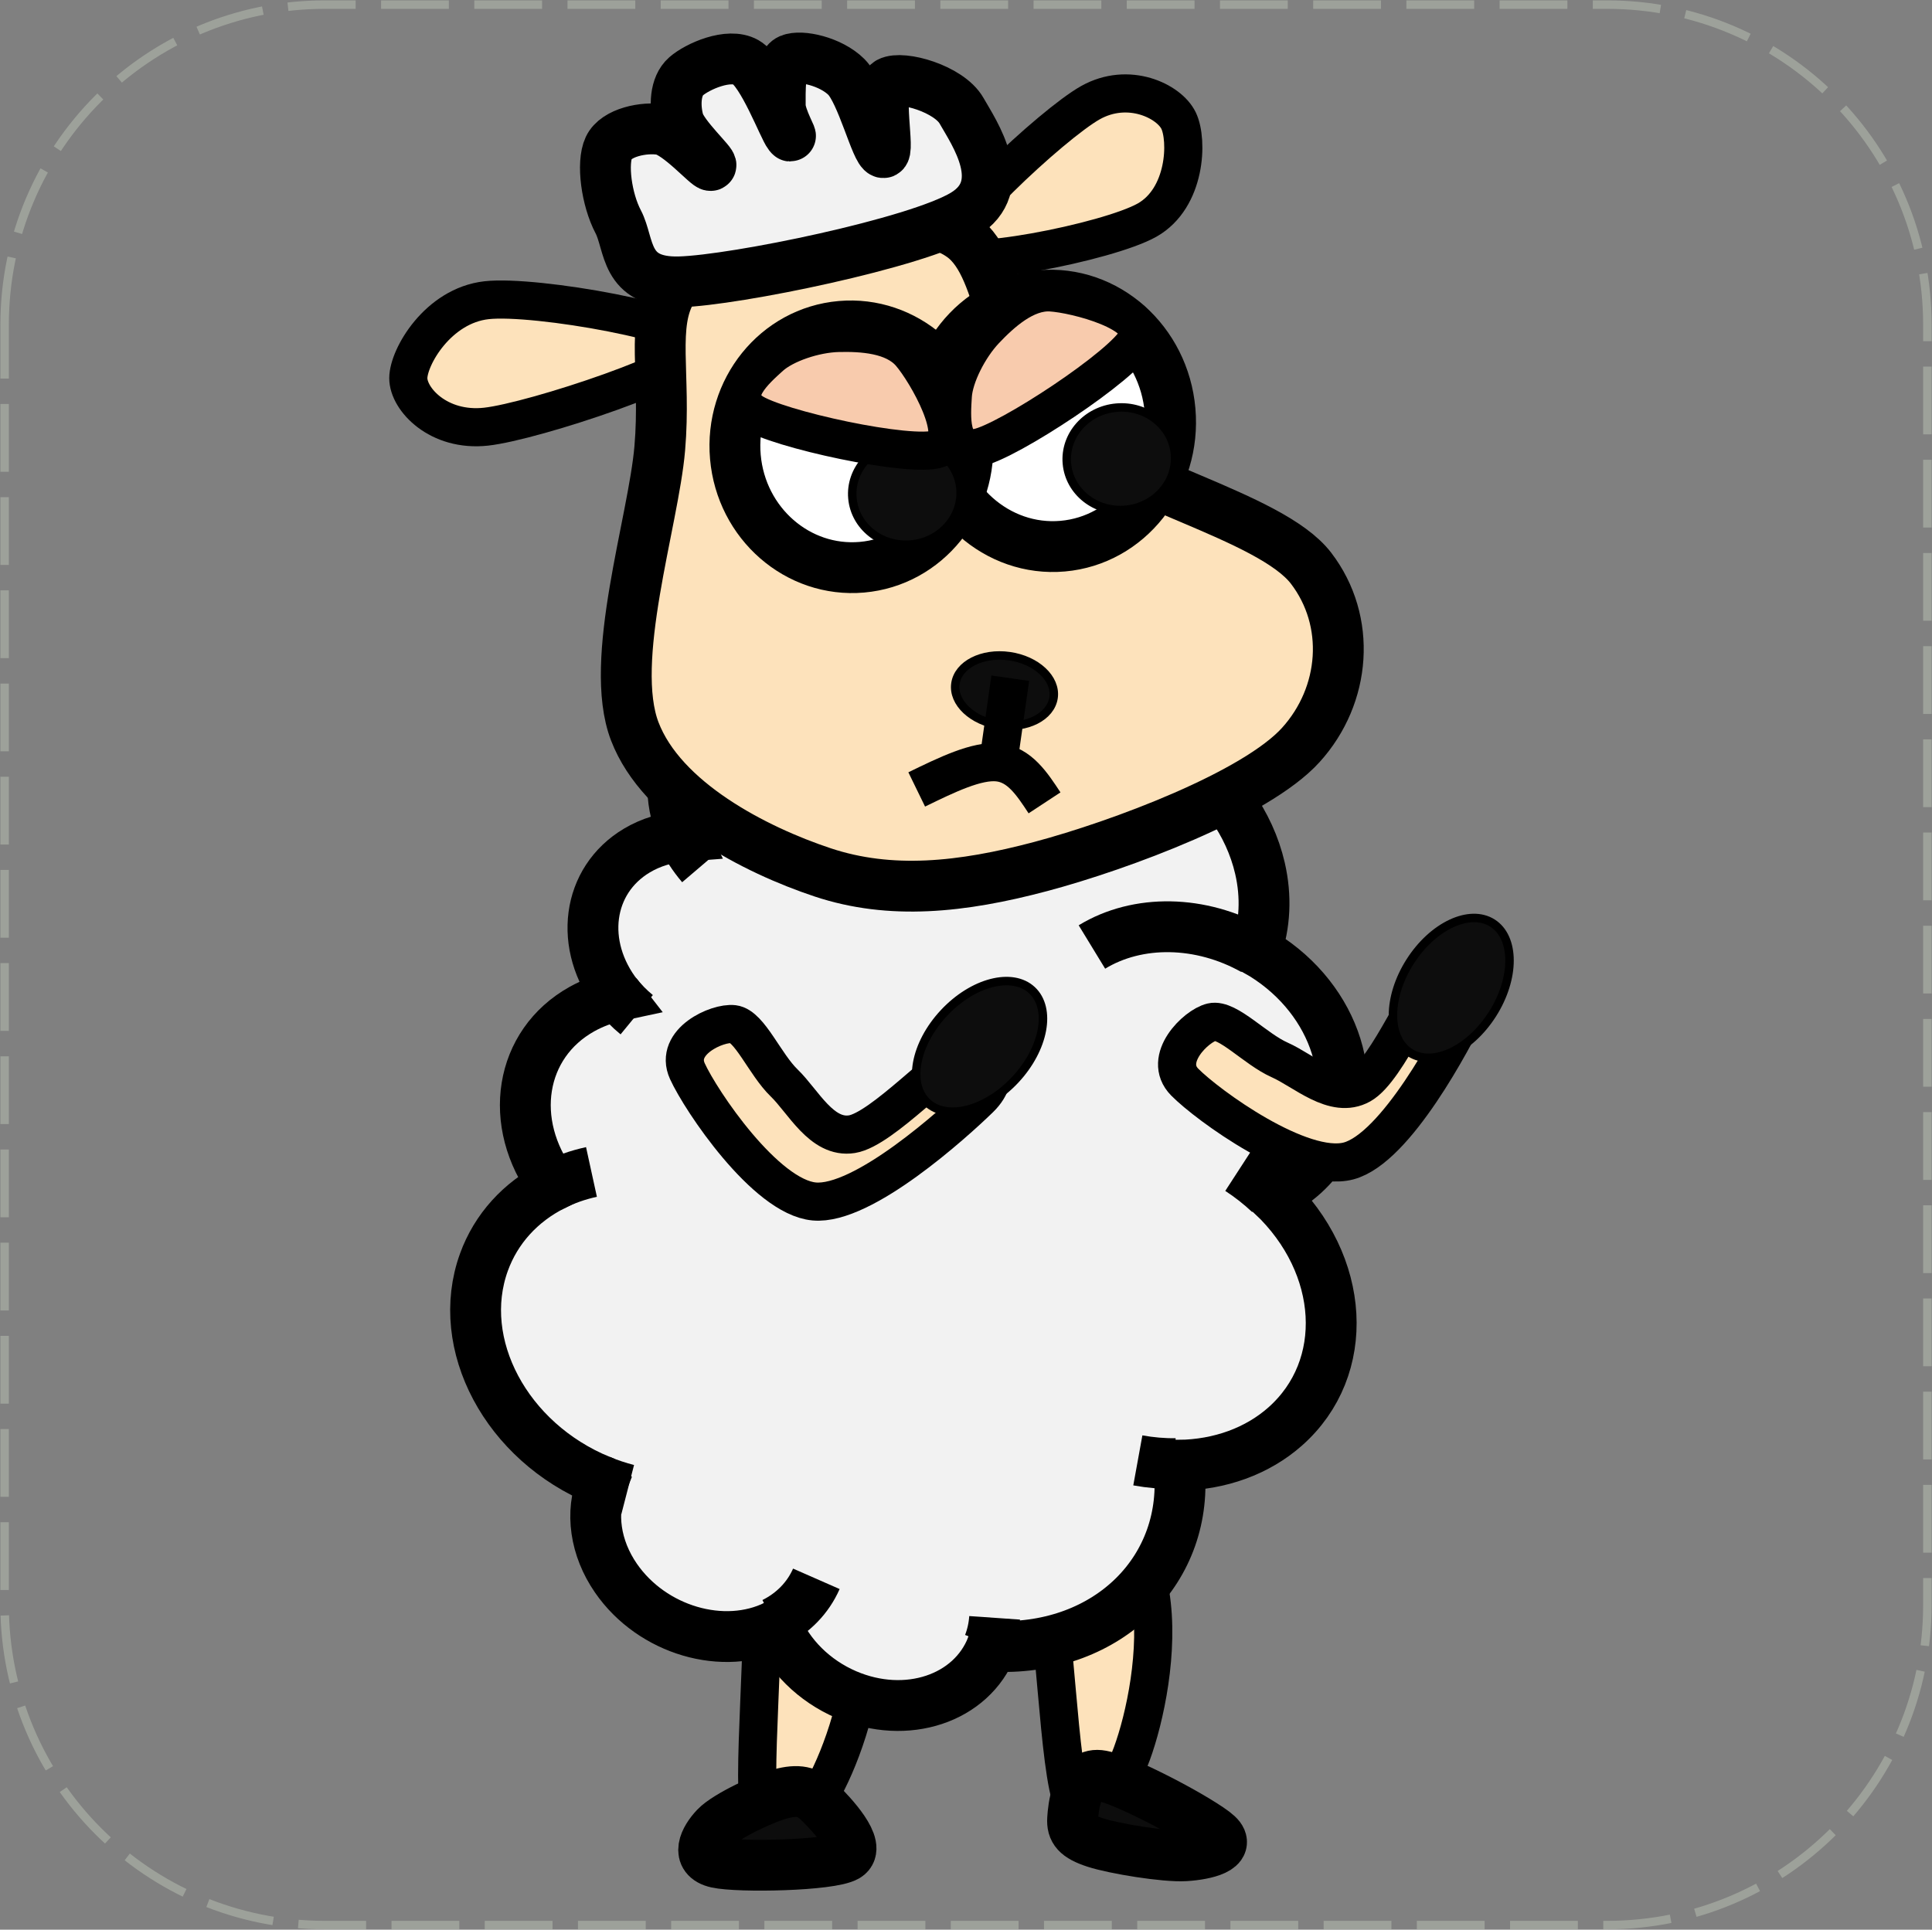
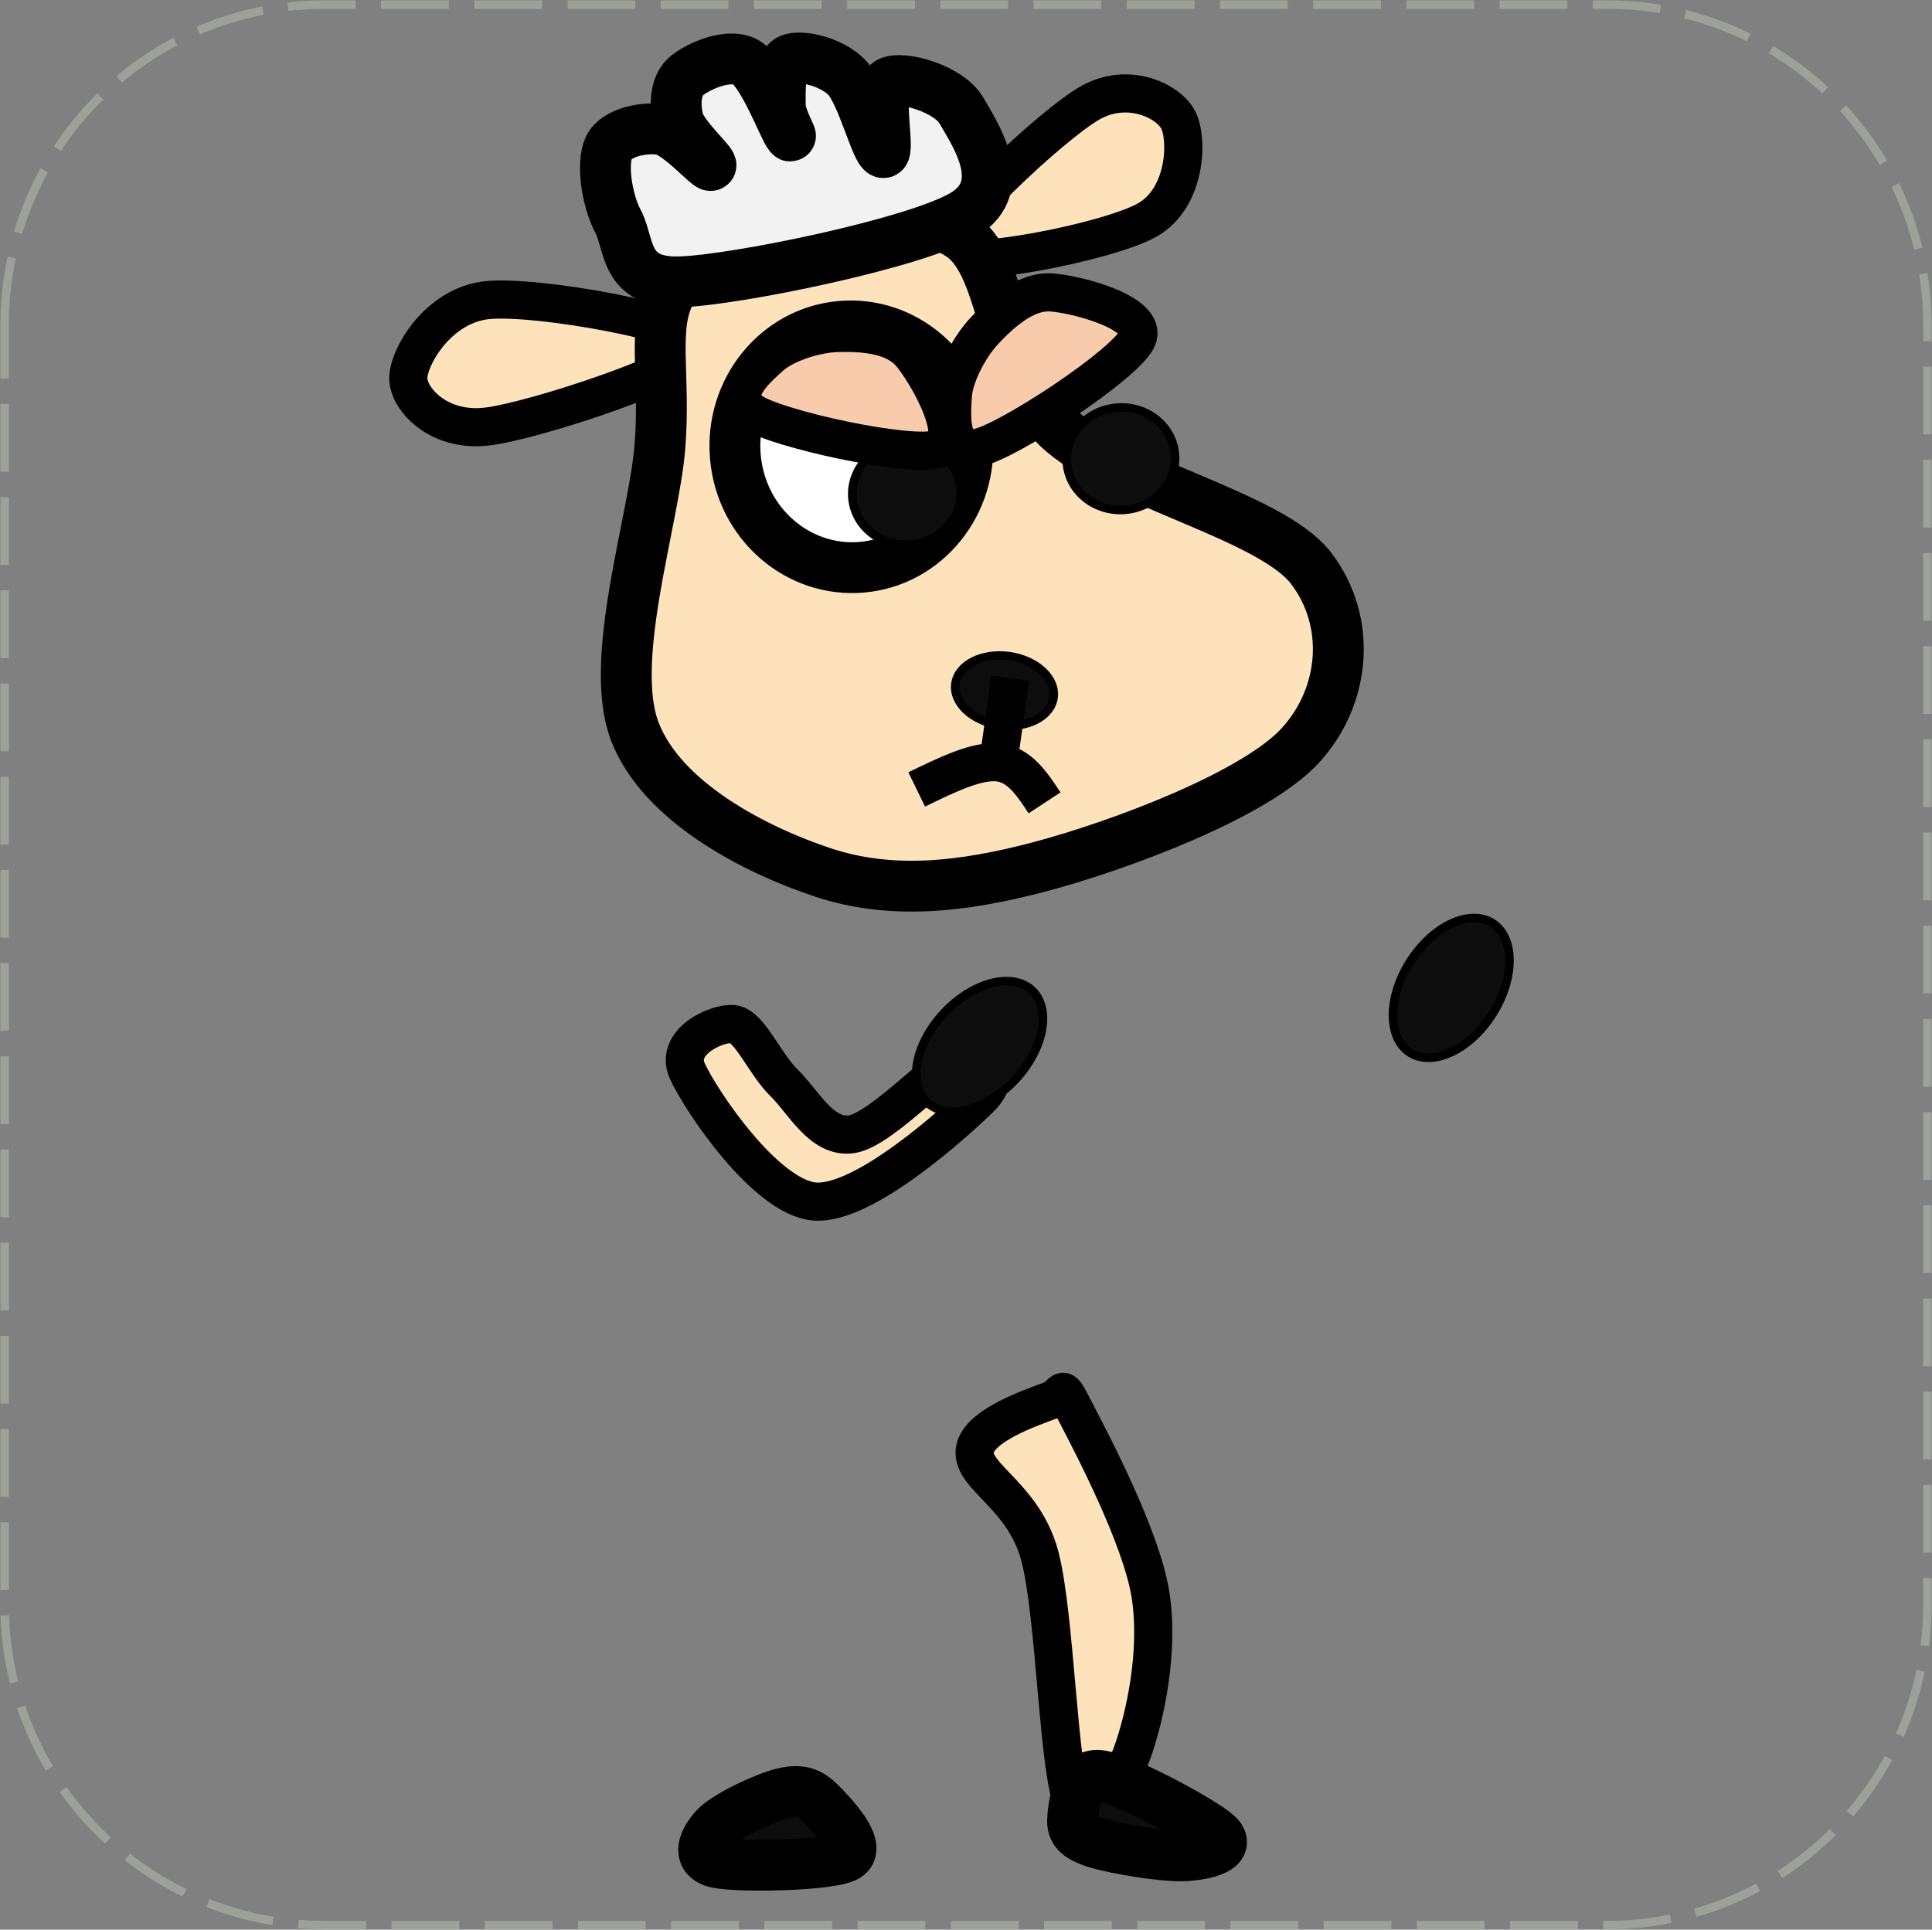
<svg xmlns="http://www.w3.org/2000/svg" width="1045" height="1044" viewBox="0 0 1045 1044" xml:space="preserve" overflow="hidden">
  <rect x="0" y="0" width="1045" height="1044" fill="#808080" stroke="none" />
  <defs>
    <clipPath id="clip0">
      <rect x="151" y="1314" width="1045" height="1044" />
    </clipPath>
  </defs>
  <g clip-path="url(#clip0)" transform="translate(-151 -1314)">
    <path d="M153.5 1489.67C153.5 1394.03 231.031 1316.5 326.67 1316.5L1020.33 1316.5C1115.97 1316.5 1193.5 1394.03 1193.5 1489.67L1193.5 2182.33C1193.5 2277.97 1115.97 2355.5 1020.33 2355.5L326.67 2355.5C231.031 2355.5 153.5 2277.97 153.5 2182.33Z" stroke="#E2F0D9" stroke-width="4.583" stroke-linejoin="round" stroke-miterlimit="10" stroke-dasharray="36.667 13.75" stroke-opacity="0.302" fill="none" fill-rule="evenodd" />
    <path d="M661.985 1450.86C667.094 1461.45 750.385 1444.99 771.468 1433.06 792.55 1421.12 793.588 1389.84 788.479 1379.25 783.37 1368.67 761.427 1358 740.813 1369.55 720.2 1381.11 656.877 1440.28 661.985 1450.86Z" stroke="#000000" stroke-width="20.625" stroke-miterlimit="8" fill="#FDE2BB" fill-rule="evenodd" />
    <path d="M529.777 1500.74C529.829 1489.34 440.488 1473.45 414.167 1476.42 387.846 1479.39 371.903 1507.15 371.851 1518.55 371.8 1529.96 388.177 1547.64 413.857 1544.84 439.537 1542.04 529.725 1512.14 529.777 1500.74Z" stroke="#000000" stroke-width="20.625" stroke-miterlimit="8" fill="#FDE2BB" fill-rule="evenodd" />
    <path d="M678.169 2099.31C679.09 2085.3 709.835 2075.28 718.94 2071.74 728.046 2068.19 723.761 2060.6 732.804 2078.02 741.847 2095.44 768.128 2145.45 773.2 2176.23 778.272 2207.01 770.185 2243.76 763.238 2262.71 756.291 2281.67 739.823 2307.77 731.518 2289.95 723.214 2272.13 721.939 2187.95 713.409 2155.79 704.879 2123.62 677.247 2113.32 678.169 2099.31Z" stroke="#000000" stroke-width="20.625" stroke-miterlimit="8" fill="#FDE2BB" fill-rule="evenodd" />
-     <path d="M534.958 2096.43C537.657 2082.79 568.917 2080.98 578.25 2079.87 587.583 2078.76 584.38 2070.11 590.958 2089.76 597.535 2109.4 616.728 2165.9 617.716 2197.74 618.705 2229.59 606.098 2263.87 596.889 2280.81 587.681 2297.76 568.271 2319.28 562.465 2299.43 556.659 2279.58 566.237 2195.83 562.054 2161.7 557.872 2127.57 532.259 2110.07 534.958 2096.43Z" stroke="#000000" stroke-width="20.625" stroke-miterlimit="8" fill="#FDE2BB" fill-rule="evenodd" />
-     <path d="M475.657 2114.96C424.858 2094.12 396.696 2041.25 412.757 1996.87 419.265 1978.89 432.489 1964.25 450.314 1955.32 425.106 1921.47 432.025 1878.76 465.768 1859.93 471.669 1856.64 478.177 1854.22 485.089 1852.75 463.771 1825.45 468.438 1790.26 495.513 1774.14 503.007 1769.68 511.753 1767.01 521.081 1766.33 505.295 1732.61 520.742 1696.98 555.582 1686.75 570.225 1682.45 586.72 1683.22 602.239 1688.92 629.598 1663.09 677.768 1665.56 709.829 1694.43 712.524 1696.86 715.056 1699.44 717.406 1702.14 769.644 1698.18 821.174 1734.71 832.502 1783.74 836.029 1799 835.303 1814.33 830.396 1828.23 871.475 1851.31 888.702 1898.46 868.874 1933.54 862.249 1945.27 851.956 1954.62 839.135 1960.58 878.769 1998.07 881.896 2054.12 846.118 2085.78 831.123 2099.05 810.831 2106.45 788.702 2106.73 794.873 2162.81 750.611 2206.7 689.841 2204.76 689.076 2204.73 688.309 2204.7 687.542 2204.66 676.562 2233.06 641.298 2244.78 608.776 2230.84 591.442 2223.42 577.566 2209.7 570.847 2193.34 542.462 2207.49 503.653 2196.06 484.163 2167.81 472.919 2151.51 470.152 2132.29 476.712 2116.07Z" stroke="#000000" stroke-width="27.5" stroke-miterlimit="8" fill="#F2F2F2" fill-rule="evenodd" />
-     <path d="M592.556 2168.17C588.055 2178.42 580.021 2186.72 569.533 2191.95M688.976 2189.27C688.635 2194.2 687.578 2198.99 685.832 2203.5M787.034 2105.85C780.221 2105.93 773.318 2105.34 766.444 2104.09M821.215 1946.77C827.12 1950.6 832.649 1954.95 837.709 1959.73M741.608 1826.34C766.442 1811.19 800.508 1811.79 829.174 1827.9M716.279 1701.81C724.096 1710.81 729.764 1721.09 732.838 1731.84M600.852 1688.06C605.146 1689.64 609.319 1691.58 613.311 1693.85M530.436 1782.38C526.054 1777.24 522.427 1771.64 519.667 1765.74M495.39 1862.98C491.287 1859.61 487.593 1855.83 484.392 1851.73M450.187 1955.32C456.637 1952.09 463.598 1949.65 470.918 1948.05M490.51 2119.91C485.478 2118.61 480.513 2116.96 475.662 2114.96" stroke="#000000" stroke-width="27.5" stroke-miterlimit="8" fill="none" fill-rule="evenodd" />
    <path d="M547.722 1868.08C538.999 1867.03 515.519 1877.53 522.792 1893.52 530.064 1909.51 565.005 1961.54 591.356 1964.01 617.707 1966.48 667.209 1921.66 680.899 1908.34 694.589 1895.02 685.007 1880.87 673.494 1884.08 661.982 1887.29 628.217 1924.97 611.823 1927.61 595.428 1930.24 585.487 1909.86 575.127 1899.87 564.767 1889.88 556.444 1869.14 547.722 1868.08Z" stroke="#000000" stroke-width="20.625" stroke-miterlimit="8" fill="#FDE2BB" fill-rule="evenodd" />
-     <path d="M806.478 1866.97C797.922 1868.97 779.474 1886.9 791.791 1899.42 804.108 1911.94 854.782 1948.82 880.38 1942.1 905.979 1935.37 937.094 1876.29 945.381 1859.08 953.668 1841.87 939.813 1831.87 930.102 1838.84 920.39 1845.8 901.608 1892.79 887.112 1900.88 872.616 1908.98 856.286 1893.25 843.126 1887.42 829.966 1881.59 815.034 1864.97 806.478 1866.97Z" stroke="#000000" stroke-width="20.625" stroke-miterlimit="8" fill="#FDE2BB" fill-rule="evenodd" />
    <path d="M671.35 1441.92C647.517 1424.79 606.028 1437.64 579.939 1442.37 553.851 1447.1 526.831 1451.29 514.818 1470.32 502.806 1489.35 511.274 1516.65 507.863 1556.55 504.451 1596.45 479.665 1671.47 494.348 1709.71 509.031 1747.95 559.344 1773.79 595.96 1785.97 632.577 1798.14 670.937 1794.25 714.047 1782.76 757.157 1771.26 830.275 1743.9 854.621 1717.01 878.967 1690.11 882.068 1650.04 860.121 1621.39 838.173 1592.75 754.123 1575.12 722.937 1545.16 691.751 1515.21 695.183 1459.06 671.35 1441.92Z" stroke="#000000" stroke-width="27.5" stroke-miterlimit="8" fill="#FDE2BB" fill-rule="evenodd" />
-     <path d="M655.847 1547.3C652.567 1509.87 678.57 1477.01 713.925 1473.91 749.281 1470.82 780.6 1498.65 783.88 1536.09 787.159 1573.52 761.156 1606.38 725.801 1609.48 690.445 1612.58 659.126 1584.74 655.847 1547.3Z" stroke="#000000" stroke-width="27.5" stroke-miterlimit="8" fill="#FFFFFF" fill-rule="evenodd" />
    <path d="M728.068 1564.74C726.731 1549.48 738.729 1535.96 754.868 1534.55 771.006 1533.13 785.172 1544.36 786.509 1559.62 787.846 1574.89 775.847 1588.4 759.709 1589.82 743.571 1591.23 729.405 1580.01 728.068 1564.74Z" stroke="#000000" stroke-width="4.583" stroke-miterlimit="8" fill="#0D0D0D" fill-rule="evenodd" />
-     <path d="M548.759 1561.21C545.606 1525.23 571.142 1493.59 605.795 1490.56 640.447 1487.52 671.095 1514.23 674.247 1550.22 677.4 1586.21 651.864 1617.84 617.211 1620.88 582.558 1623.91 551.911 1597.2 548.759 1561.21Z" stroke="#000000" stroke-width="27.5" stroke-miterlimit="8" fill="#FFFFFF" fill-rule="evenodd" />
+     <path d="M548.759 1561.21C545.606 1525.23 571.142 1493.59 605.795 1490.56 640.447 1487.52 671.095 1514.23 674.247 1550.22 677.4 1586.21 651.864 1617.84 617.211 1620.88 582.558 1623.91 551.911 1597.2 548.759 1561.21" stroke="#000000" stroke-width="27.5" stroke-miterlimit="8" fill="#FFFFFF" fill-rule="evenodd" />
    <path d="M612.064 1583.52C610.727 1568.25 622.725 1554.73 638.863 1553.32 655.001 1551.91 669.168 1563.13 670.505 1578.4 671.842 1593.66 659.843 1607.18 643.705 1608.59 627.567 1610.01 613.401 1598.78 612.064 1583.52Z" stroke="#000000" stroke-width="4.583" stroke-miterlimit="8" fill="#0D0D0D" fill-rule="evenodd" />
    <path d="M766.044 1497.35C772.619 1483.36 733.041 1472.99 719.332 1472.2 705.623 1471.41 692.618 1483.28 683.791 1492.6 674.963 1501.93 667.018 1517.56 666.367 1528.16 665.716 1538.76 664.039 1559.17 679.885 1556.18 695.732 1553.19 759.47 1511.35 766.044 1497.35Z" stroke="#000000" stroke-width="20.625" stroke-miterlimit="8" fill="#F8CBAD" fill-rule="evenodd" />
    <path d="M658.505 1556.79C672.831 1551.52 652.432 1515.6 643.419 1505.16 634.406 1494.72 617.075 1493.83 604.427 1494.14 591.778 1494.44 575.355 1499.89 567.527 1507 559.699 1514.1 544.322 1527.48 557.459 1536.76 570.595 1546.04 644.178 1562.06 658.505 1556.79Z" stroke="#000000" stroke-width="20.625" stroke-miterlimit="8" fill="#F8CBAD" fill-rule="evenodd" />
    <path d="M24.282 134.036C-5.333 131.303 0.071 96.684 0.936 83.019 1.8 69.354 21.472 51.741 29.47 52.044 37.468 52.348 45.683 86.967 48.925 84.841 52.168 82.715 45.034 50.526 48.925 39.29 52.816 28.055 65.787 17.73 72.272 17.426 78.757 17.122 84.809 31.395 87.836 37.468 90.862 43.542 89.349 58.725 90.43 53.867 91.511 49.008 88.268 17.122 94.321 8.316 100.374-0.491 118.964-1.098 126.746 1.028 134.528 3.153 139.5 12.871 141.013 21.07 142.526 29.269 134.096 50.222 135.825 50.222 137.555 50.222 143.823 26.536 151.389 21.07 158.955 15.604 174.087 11.656 181.221 17.426 188.354 23.196 194.623 42.023 194.191 55.689 193.758 69.354 206.08 86.967 178.627 99.417 151.173 111.868 53.897 136.769 24.282 134.036Z" stroke="#000000" stroke-width="27.5" stroke-miterlimit="8" fill="#F2F2F2" fill-rule="evenodd" transform="matrix(-0.899 0.438 0.438 0.899 635.576 1298.88)" />
    <path d="M809.491 2306.67C817.254 2313.92 803.185 2317.3 792.171 2317.99 781.158 2318.69 753.577 2314.15 743.41 2310.83 733.243 2307.51 730.805 2304.12 731.169 2298.07 731.533 2292.02 733.331 2273.27 745.592 2274.53 757.852 2275.79 801.728 2299.43 809.491 2306.67Z" stroke="#000000" stroke-width="27.5" stroke-miterlimit="8" fill="#0D0D0D" fill-rule="evenodd" />
    <path d="M538.679 2321.69C526.875 2319.07 532.099 2308.8 538.102 2302.54 544.105 2296.28 565.279 2286.31 574.699 2284.14 584.118 2281.96 588.916 2283.8 594.62 2289.49 600.325 2295.18 617.597 2313.15 608.925 2318.27 600.252 2323.39 550.482 2324.31 538.679 2321.69Z" stroke="#000000" stroke-width="27.5" stroke-miterlimit="8" fill="#0D0D0D" fill-rule="evenodd" />
    <path d="M661.526 1862.09C677.177 1845.31 698.513 1839.77 709.181 1849.72 719.85 1859.67 715.812 1881.34 700.161 1898.12 684.51 1914.9 663.174 1920.44 652.505 1910.49 641.836 1900.54 645.875 1878.87 661.526 1862.09Z" stroke="#000000" stroke-width="4.583" stroke-miterlimit="8" fill="#0D0D0D" fill-rule="evenodd" />
    <path d="M913.672 1834.3C925.982 1814.93 945.942 1805.58 958.254 1813.4 970.565 1821.23 970.567 1843.27 958.257 1862.64 945.947 1882.01 925.987 1891.36 913.676 1883.53 901.364 1875.71 901.363 1853.66 913.672 1834.3Z" stroke="#000000" stroke-width="4.583" stroke-miterlimit="8" fill="#0D0D0D" fill-rule="evenodd" />
    <path d="M667.779 1683.87C669.245 1673.57 682.318 1666.91 696.98 1669 711.641 1671.08 722.338 1681.12 720.872 1691.42 719.407 1701.72 706.333 1708.38 691.672 1706.29 677.01 1704.21 666.313 1694.16 667.779 1683.87Z" stroke="#000000" stroke-width="4.583" stroke-miterlimit="8" fill="#0D0D0D" fill-rule="evenodd" />
    <path d="M697.447 1680.92 691.204 1724.79" stroke="#000000" stroke-width="20.625" stroke-miterlimit="8" fill="none" fill-rule="evenodd" />
    <path d="M715.977 1748.36C709.185 1738.02 702.393 1727.68 690.87 1726.47 679.347 1725.26 663.094 1733.18 646.841 1741.1" stroke="#000000" stroke-width="20.625" stroke-miterlimit="8" fill="none" fill-rule="evenodd" />
  </g>
</svg>